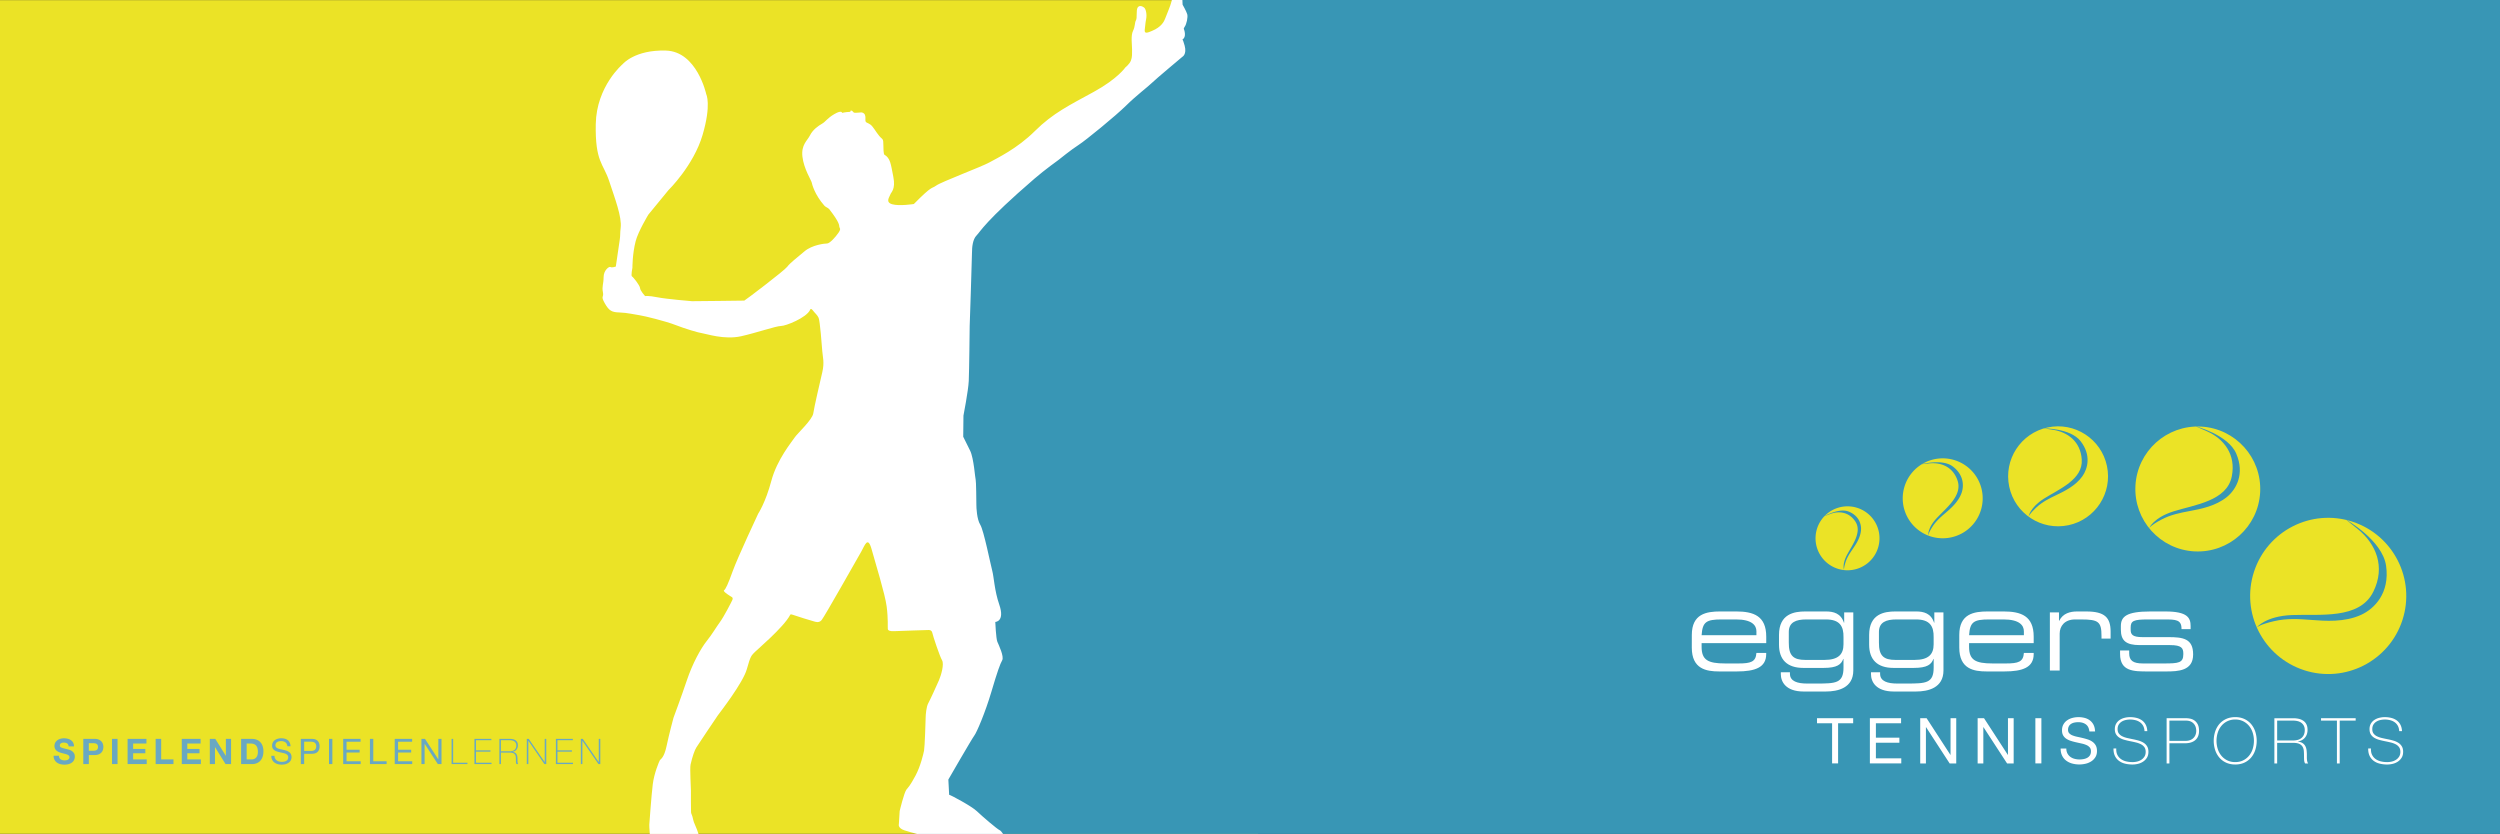
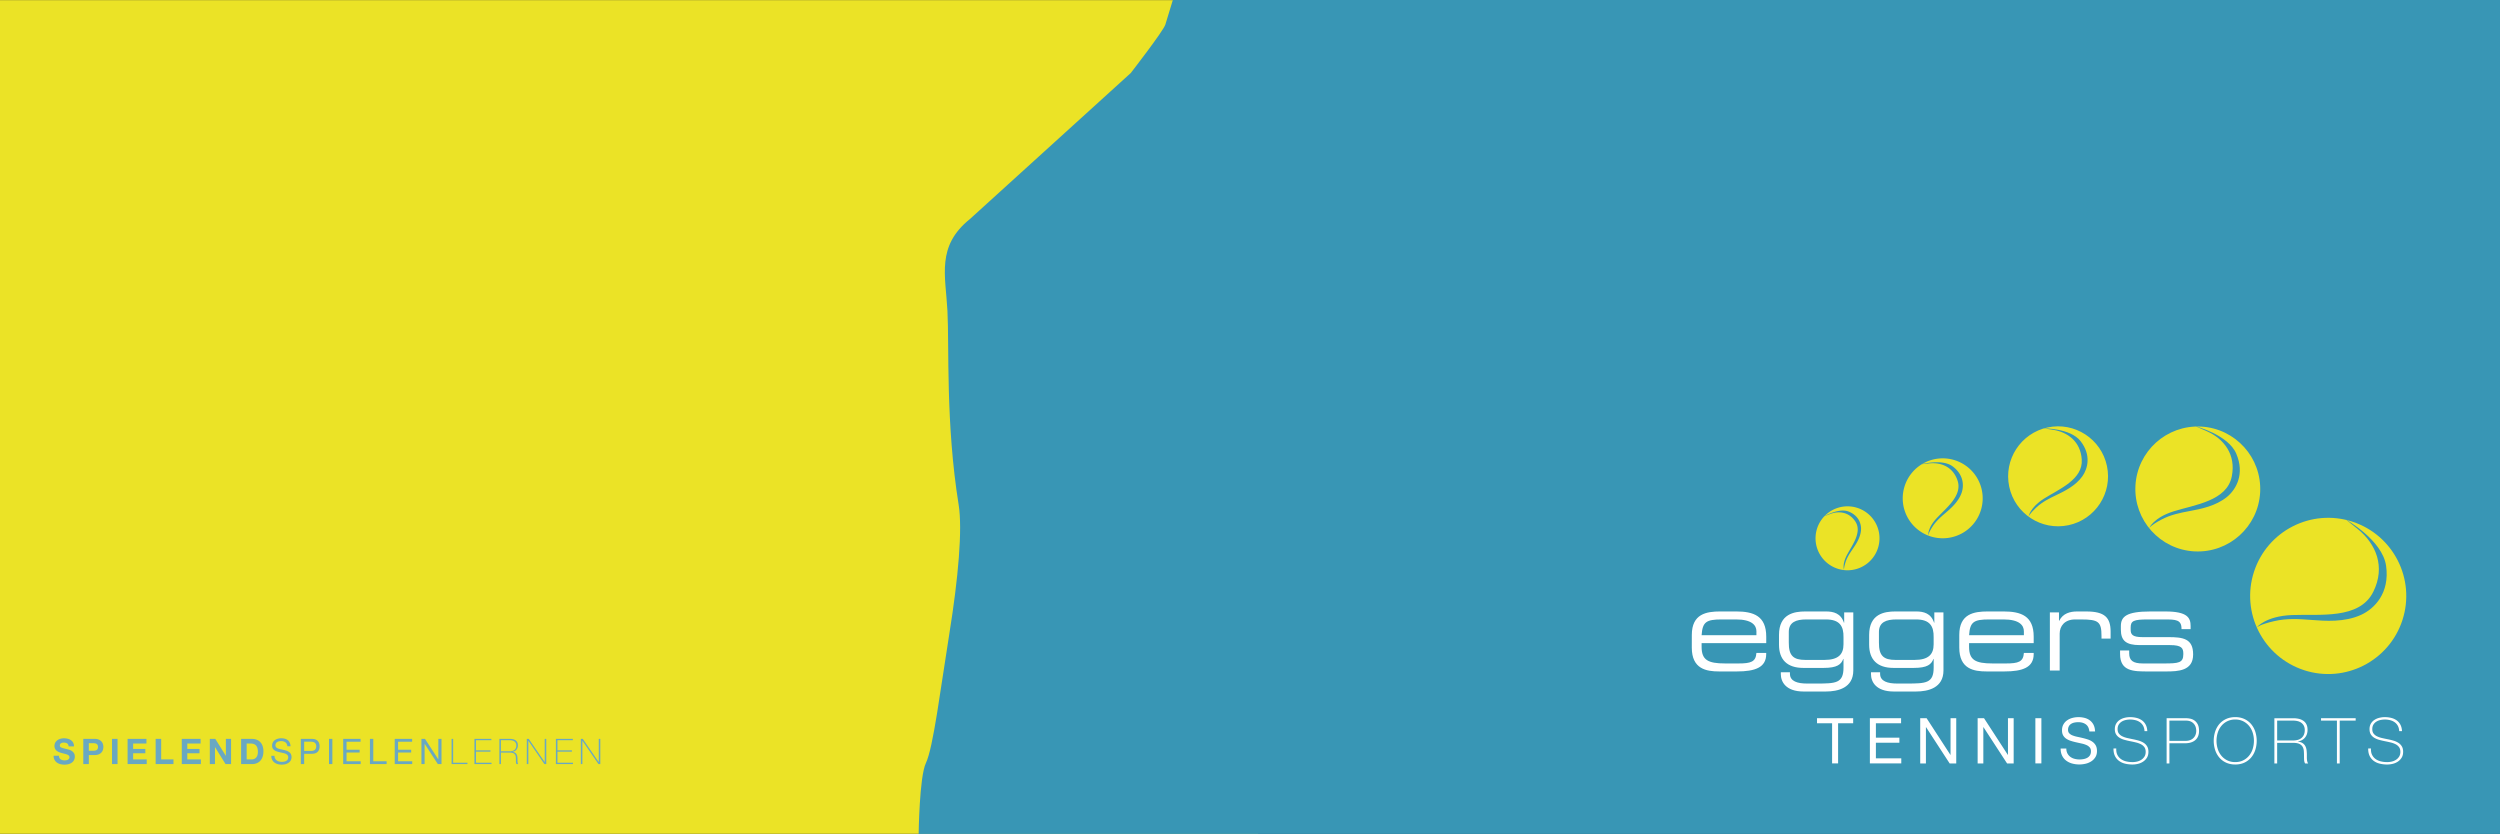
<svg xmlns="http://www.w3.org/2000/svg" viewBox="0 0 8503.94 2836.67">
  <rect x="0" y="0" width="8503.94" height="2836.67" fill="#333333" stroke="none" />
  <defs>
    <style>.cls-1{fill:#ebe326;}.cls-2{fill:#3896b5;}.cls-3{fill:#fff;}.cls-4{fill:#69a8c2;}</style>
  </defs>
  <g id="Ebene_2" data-name="Ebene 2">
    <g id="Ebene_1-2" data-name="Ebene 1">
      <rect class="cls-1" y="0.5" width="4279.57" height="2835.67" />
      <path class="cls-2" d="M3846.35,248.39S3957.62,105,3964,83.68,3989.48.06,3989.5,0H8503.94V2836.67H3124.88s2.28-194.27,24.65-241.12c25.07-52.47,49.33-250.68,79.79-440.29s45-354.68,31.65-437.84c-44.54-276.78-31.82-539.36-38.18-660s-38.18-220,76.36-312.26Z" />
-       <path class="cls-3" d="M3060.33,2758.3l-2.76,44.91s-4.71,13.34,18.83,21.19c12,4,27.82,8.4,43.28,12.27h292.44c-4.54-6.77-8.83-11.42-10.87-12.27-9.42-3.93-60.42-47.88-78.47-65.15s-90.24-55.73-94.16-55.73l-2.74-51.82s79.64-138.15,88.27-149.53,37.67-79.67,58.07-148.75,29.82-95,36.88-107.54-11.78-51.81-16.49-62.8-7.06-67.5-7.06-67.5,33.75-.79,13.34-59.66c-16.15-46.62-18-93.41-23.54-113.82s-29-138.16-40.8-157-13.34-58.1-13.34-67.91-.78-82.81-2.35-85.16-6.28-73.79-18.83-98.91-23.54-47.49-23.54-47.49l.78-71.83s16.48-84.77,18.05-117.74,3.14-186.82,3.14-186.82,7.84-229.21,7.84-248.84,2.36-46.31,15.7-59.65,26.68-46.32,196.95-193.11c35.37-30.49,81.6-63.58,81.6-63.58s44.72-36.11,68.26-51,127.12-99.69,161.64-133.84,76.11-65.54,87.89-77.32,103.57-88.7,103.57-88.7,15.69-7.85,7.85-37.68c-7.61-28.94-9.42-20-9.42-20s11.77-4.32,10.2-21.59-7.06-14.13-.78-22.76,11.77-33,8.63-43.18-15.69-32.18-15.69-32.18L4022,0H3986.1L3985,4.8c-3.14,14.13-17.26,46.31-21.18,57.3s-13.12,29.83-45.51,43.17c-13.34,5.5-26.68,11.78-24.33-4.7s1.57-20,4.71-35.72-.79-34.54-7.06-39.25-16.48-8.63-22,.39-.79,34.93-5.49,42.78-2.36,20.8-10.2,36.5-3.14,47.89-3.14,62.8.78,25.91-3.93,38.07-18.83,23.16-18.83,23.16-25.89,38.46-107.5,83.21-138.88,72.22-200.08,133.05-129.47,92.63-155.37,107.14-163.21,65.94-180.47,78.5-11-3.14-76.11,62.8c0,0-49.43,7.85-73.76.79s-8.63-25.12-6.27-33,18.83-17.27,10.2-60.45-9.42-62.8-30.6-75.35c0,0-3.14-1.57-3.14-29.44s-2.36-20-14.13-34.14-20.4-31.4-29.82-38.47-17.26-5.49-17.26-14.91.79-11-1.57-18.06-10.2-8.63-12.55-8.63-22.75,2.36-25.11.78-4.71-7.06-9.41-7.06,1.56,4.71-7.07,4.71-23.54,3.14-23.54,3.14-.78-10.6-25.89,3.92-29.82,25.91-42.37,33-31.39,20.41-40.8,39.25-30.61,32.18-25.9,73,29.82,80.07,31.39,87.13c1.37,6.19,9.9,41.47,43.15,79.28,4.69,5.34,11,6.25,16.48,11.78,36.1,46.31,33.74,55,34.53,60.44s7.06,5.49-3.14,20.41-29.82,36.11-38.45,36.11-51,4.71-76.9,26.69-49.43,39.64-58.85,52.59-143.59,114.61-145.94,115-178.12,2-178.12,2-86.31-7.06-117.7-13.34-41.59-3.93-41.59-3.93-16.47-18.05-17.26-27.47-23.53-37.68-27.46-39.64,1.57-29.44,1.57-29.44-.32-46.57,11-90.27c8.63-33.36,43.15-90.27,43.15-90.27l68.27-83.21s85.52-83.6,116.13-187.61,12.55-138.94,12.55-138.94S2371,175.13,2265.06,172s-146.73,45.92-146.73,45.92-89.45,75-91.8,204.09S2052.42,555.85,2072,615.5s44,122.63,39.23,159.74c-2.35,18.45-.78,25.52-3.14,40.43s-13.34,91.06-13.34,91.06-13.33,4.71-18,1.56-23.54,11-23.54,34.54-6.28,31.4-2.35,51-8.64,11.38,6.27,37.68,24.33,30.61,50.22,31.39,51.79,7.07,68.26,9.43,89.45,20.41,121.62,33,79.25,26.68,91.81,28.25,74.68,23,131.82,10.21c51-11.39,119.27-34.93,135.75-34.93s86.31-27.87,98.87-54.56c0,0,1.57-8.63,9.41,1.57s14.91,14.91,19.62,25.12,11,93.41,12.55,113.82,7.85,37.68,0,71.43S2769.6,1384,2766.46,1406s-54.93,69.08-63.56,82.43-59.63,73.78-79.25,147.57-44.72,111.46-44.72,111.46-69.84,148.76-86.31,194.68-24.33,62-29.82,65.94,25.11,22,25.11,22,7.06,2.35,3.14,11-29,57.3-42.38,75.36-24.32,38.46-44.72,64-48.65,77.32-67.48,133.45S2291,2441.33,2291,2441.33s-14.91,55-23.54,96.16-20.4,44.35-22.76,48.28-19.62,44-24.32,82.42-11.77,137.37-11.77,137.37,0,13.39,1.7,31.11h165.79c-6.54-20.88-16.68-38.81-18.41-49.16-2.35-14.13-7.06-19.63-7.06-24.34,0-2.43-.9-69.18-.39-73.78s-4.21-75.07-1.18-88.71c6.28-28.26,14.13-49.45,19.62-58.08s65.91-99.3,73-109.12,86.31-111.46,98.87-157.77,16.47-45.53,22.76-53.38S2666,2134.41,2688,2091.24c0,0,.79-3.14,8.64,0s69,22,73,22.76,15.69,6.29,25.11-4.7,123.19-212.73,135-233.14,22-55.34,35.31-7.07,45.51,151.5,51,193.89,3.14,71.82,3.93,76.93,8.63,7.85,21.18,7.06,116.92-3.92,116.92-3.92,11-1.57,13.33,9.81,25.11,79.67,33,93-3.14,51-10.2,67.51-30.6,67.9-36.88,79.28-8.63,38.46-8.63,47.88-3.14,101.66-5.5,113-11.77,52.6-29,84.78c-19.42,36.22-24.5,39.34-30.6,47.1-8.63,11-23.13,72.84-23.13,72.84" />
      <path class="cls-1" d="M7676.83,2134s29.26-38.15,119-41.83c94.61-3.87,230,16.15,277.11-79.13,42.51-86,8.59-163.1-52-212.75l-41.2-33s124.39,70,136.73,157.29c13.2,93.35-40,146.07-84.63,166.68-56.73,26.23-123.62,21-167.47,17.63-45.1-3.46-84.25-6.26-128.85,4-48.94,11.23-58.65,21.18-58.65,21.18m160.68,145.66c139.44,45.34,289.22-31,334.53-170.56s-31-289.41-170.45-334.75-289.22,31-334.53,170.57S7698.07,2234.31,7837.51,2279.65Z" />
      <path class="cls-1" d="M7310.54,1796.33s14.71-35.54,83.27-57c72.31-22.59,181-35.17,197.75-118.56,15.07-75.23-27.11-127.81-84.2-153.63l-38.68-17s110.62,28.34,138.21,93.21c29.51,69.41-.71,121.17-30.91,146.34-38.41,32-91.18,41.83-125.77,48.32-35.56,6.67-66.39,12.62-98.74,29.77-35.5,18.82-40.93,28.52-40.93,28.52m154.3,79.27c117.13,6.14,217.07-83.9,223.21-201.11s-83.84-217.22-201-223.36S7270,1535,7263.86,1652.24,7347.7,1869.45,7464.84,1875.6Z" />
      <path class="cls-3" d="M7211.6,2224.64c0,59.35,46.13,59.35,95.36,59.35h61.25c40.7,0,91.87-1.95,91.87-57.42v-.77c0-53.53-34.11-58.58-84.12-58.58h-88c-34.88,0-40.31-9.3-40.31-25.6v-7.37c0-22.5,10.47-27.15,58.15-27.15h58.14c36.45,0,56.6.77,56.6,31v1.94h31V2129.6c0-27.93-10.46-49.66-85.66-49.66h-51.18c-82.18,0-100.4,17.85-100.4,50v11.63c0,37.63,17.44,52.76,64.35,52.76h102.73c39.93,0,45.36,10.47,45.36,29.48v1.55c0,29.48-15.9,31.42-65.91,31.42h-71.33c-34.11,0-46.9-10.09-46.9-34.52v-9.7h-31Zm-238.79,56.24h33.33V2155.2c0-25.6,17.06-48.1,52.34-48.1H7079c59.31,0,69.4,7.76,69.4,56.63v8.54h31V2148.6c0-48.48-20.54-68.66-82.95-68.66h-31.4c-22.87,0-48.07,6.21-60.48,31.81h-.77v-28.7h-31Zm-308.18-78c0,72.93,49.62,81.08,93,81.08h60.47c62,0,99.63-13.58,99.63-59v-3.88h-33.34c-1.94,30.26-19,35.69-60.86,35.69h-45.74c-58.15,0-79.86-11.64-79.86-56.64v-12.41h219.8v-22.11c0-70.6-43-85.73-102.73-85.73h-53.49c-47.29,0-96.91,8.15-96.91,79.91Zm219.79-42.28H6698c3.1-45,15.51-53.53,68.23-53.53H6815c54.28,0,69.39,20.17,69.39,40.34Zm-273.67-77.58h-31v35.3H6579c-10.47-32.2-35.66-38.41-60.86-38.41h-70.94c-37.22,0-89.16,8.15-89.16,79.91v33c0,50.82,27.52,79.14,83,79.14h68.61c46.52,0,60.09-12,67.06-30.64h.78v29.47c0,53.54-26.36,54.31-92.26,54.31h-32.56c-31,0-57.38-7.37-57.38-33v-5.43h-31v6.59c0,25.22,16.29,59,77.53,59h75.21c41.48,0,93.81-12,93.81-71.77Zm-33.34,108.61c0,34.14-17.45,53.15-65.13,53.15h-64.34c-40.71,0-57-14-56.6-59.35V2149c.39-32.58,24.81-41.89,58.92-41.89h67.84c46.91,0,60.08,23.66,59.31,60.51Zm-273.29-108.61h-31v35.3h-.78c-10.46-32.2-35.66-38.41-60.86-38.41h-70.93c-37.22,0-89.16,8.15-89.16,79.91v33c0,50.82,27.52,79.14,82.95,79.14h68.61c46.52,0,60.09-12,67.07-30.64h.77v29.47c0,53.54-26.36,54.31-92.26,54.31H6146c-31,0-57.37-7.37-57.37-33v-5.43h-31v6.59c0,25.22,16.28,59,77.53,59h75.2c41.48,0,93.81-12,93.81-71.77Zm-33.34,108.61c0,34.14-17.44,53.15-65.12,53.15h-64.35c-40.7,0-57-14-56.6-59.35V2149c.39-32.58,24.81-41.89,58.93-41.89h67.83c46.91,0,60.09,23.66,59.31,60.51Zm-516,11.25c0,72.93,49.62,81.08,93,81.08h60.47c62,0,99.63-13.58,99.63-59v-3.88h-33.34c-1.93,30.26-19,35.69-60.86,35.69H5868c-58.15,0-79.86-11.64-79.86-56.64v-12.41H6008v-22.11c0-70.6-43-85.73-102.73-85.73h-53.49c-47.3,0-96.92,8.15-96.92,79.91Zm219.8-42.28H5788.16c3.1-45,15.51-53.53,68.23-53.53h48.84c54.27,0,69.39,20.17,69.39,40.34Z" />
      <path class="cls-3" d="M8170.62,2487q-.65-12.71-5.39-21.76a42,42,0,0,0-12.6-14.76,53.57,53.57,0,0,0-18.3-8.41,90.19,90.19,0,0,0-22.51-2.69,76.77,76.77,0,0,0-18.3,2.26,53.61,53.61,0,0,0-16.69,7.11,37.7,37.7,0,0,0-12.06,12.72q-4.64,7.86-4.63,18.86t4.52,18a35.94,35.94,0,0,0,11.84,11.42,65.75,65.75,0,0,0,16.8,7q9.48,2.6,19.17,4.53,9.9,1.93,19.27,4.2a77.37,77.37,0,0,1,16.81,6,33.26,33.26,0,0,1,11.94,9.92q4.53,6.14,4.53,15.84,0,10.13-4.42,16.81a35.57,35.57,0,0,1-11,10.77,45.26,45.26,0,0,1-14.43,5.82,69,69,0,0,1-14.75,1.72,93.12,93.12,0,0,1-21.75-2.47,49.56,49.56,0,0,1-18-8.08,38.86,38.86,0,0,1-11.95-14.33q-4.31-8.73-3.66-21.45h-9.48q-.21,14.88,4.85,25.21a45.7,45.7,0,0,0,13.89,16.92,56.58,56.58,0,0,0,20.68,9.48,105.74,105.74,0,0,0,25.41,2.91,80,80,0,0,0,18.41-2.26,53.94,53.94,0,0,0,17.45-7.44,43.59,43.59,0,0,0,13-13.35q5.16-8.19,5.17-20.26,0-11.2-4.52-18.64a36.32,36.32,0,0,0-12-12.07,66.06,66.06,0,0,0-16.8-7.33q-9.36-2.68-19.27-4.63-9.71-1.93-19.17-4.1a77.64,77.64,0,0,1-16.8-5.71,32.83,32.83,0,0,1-11.84-9.37q-4.53-5.82-4.52-15.08,0-9.49,4.08-15.85a31.41,31.41,0,0,1,10.45-10.13,43.91,43.91,0,0,1,13.78-5.27,69.82,69.82,0,0,1,13.89-1.51,72.55,72.55,0,0,1,19.5,2.48,44.78,44.78,0,0,1,15.4,7.43,36.19,36.19,0,0,1,10.22,12.28,41.36,41.36,0,0,1,4.2,17.24Zm-221.39-35.77v145.68h9.47V2451.24H8013v-8.19h-117.8v8.19Zm-203.31,67.45v-67.45h54.71a62.14,62.14,0,0,1,14.85,1.73,35.36,35.36,0,0,1,12.5,5.6,28.42,28.42,0,0,1,8.61,10,31.38,31.38,0,0,1,3.23,14.76,38.54,38.54,0,0,1-3,16,30.42,30.42,0,0,1-8.18,11,33.09,33.09,0,0,1-12.39,6.35,56.77,56.77,0,0,1-15.61,2.05Zm-9.47,78.23h9.47v-70h54.71q13.56,0,21,3.66a24.48,24.48,0,0,1,10.87,9.7,32.86,32.86,0,0,1,4.09,13.68q.65,7.65.64,15.41c0,5.17.12,10.16.33,15a28.07,28.07,0,0,0,3.34,12.61h10.55a15.74,15.74,0,0,1-2.69-5.39,39.06,39.06,0,0,1-1.4-7,70.55,70.55,0,0,1-.43-8.08v-8.84a133.88,133.88,0,0,0-.86-15.08,42.78,42.78,0,0,0-3.88-13.79,27.3,27.3,0,0,0-9.15-10.56q-6.14-4.32-16.69-5.61v-.43q15.51-2.58,24.23-13.25t8.72-26.18q0-11.21-3.77-18.75a31.89,31.89,0,0,0-10.45-12.18,44.54,44.54,0,0,0-15.5-6.68,84.1,84.1,0,0,0-18.95-2h-64.18Zm-192.53-105a68.81,68.81,0,0,1,12.49-22.95,59.4,59.4,0,0,1,46.95-21.44,59.61,59.61,0,0,1,26.81,5.82,60.71,60.71,0,0,1,19.92,15.62,68.81,68.81,0,0,1,12.49,22.95,93.2,93.2,0,0,1,0,56,68.62,68.62,0,0,1-12.49,22.95,60.87,60.87,0,0,1-19.92,15.63q-11.74,5.82-26.81,5.81a59.32,59.32,0,0,1-46.95-21.44,68.62,68.62,0,0,1-12.49-22.95,93.2,93.2,0,0,1,0-56Zm127.49-3.55a75.9,75.9,0,0,0-14.32-25.65,66.77,66.77,0,0,0-22.93-17.13q-13.58-6.26-30.8-6.25t-30.9,6.25a66.3,66.3,0,0,0-23.05,17.13,75.73,75.73,0,0,0-14.32,25.65,103.15,103.15,0,0,0,0,63.14,75.59,75.59,0,0,0,14.32,25.64,66.2,66.2,0,0,0,23.05,17.14q13.66,6.24,30.9,6.24t30.8-6.24a66.67,66.67,0,0,0,22.93-17.14,75.75,75.75,0,0,0,14.32-25.64,103.15,103.15,0,0,0,0-63.14Zm-292-37.18h55.35q11.64,0,18.63,3.77a31.07,31.07,0,0,1,10.88,9.27,31.52,31.52,0,0,1,5.17,11.42,49.29,49.29,0,0,1,1.29,10.24,39.24,39.24,0,0,1-1.94,12.06,30.51,30.51,0,0,1-17.77,19.08q-7.21,3.12-17.55,3.12h-54.06Zm-9.47,145.68h9.47v-68.53h52.55q23.26,0,35.75-11t12.49-31.25q0-13.79-4.52-22.3a35.85,35.85,0,0,0-11.31-13.15,38.66,38.66,0,0,0-14.64-6.14,77.17,77.17,0,0,0-14.32-1.51h-65.47ZM7304.22,2487q-.63-12.71-5.38-21.76a42.08,42.08,0,0,0-12.6-14.76,53.54,53.54,0,0,0-18.31-8.41,90.11,90.11,0,0,0-22.5-2.69,76.91,76.91,0,0,0-18.31,2.26,53.71,53.71,0,0,0-16.69,7.11,37.89,37.89,0,0,0-12.06,12.72q-4.62,7.86-4.63,18.86t4.53,18a35.94,35.94,0,0,0,11.84,11.42,65.6,65.6,0,0,0,16.8,7q9.48,2.6,19.17,4.53,9.9,1.93,19.27,4.2a77.09,77.09,0,0,1,16.8,6,33.21,33.21,0,0,1,12,9.92q4.53,6.14,4.53,15.84,0,10.13-4.42,16.81a35.57,35.57,0,0,1-11,10.77,45.22,45.22,0,0,1-14.44,5.82,68.83,68.83,0,0,1-14.74,1.72,93.14,93.14,0,0,1-21.76-2.47,49.51,49.51,0,0,1-18-8.08,38.86,38.86,0,0,1-12-14.33q-4.3-8.73-3.66-21.45h-9.48q-.21,14.88,4.85,25.21a45.7,45.7,0,0,0,13.89,16.92,56.61,56.61,0,0,0,20.67,9.48,105.82,105.82,0,0,0,25.42,2.91,80,80,0,0,0,18.41-2.26,53.8,53.8,0,0,0,17.44-7.44,43.37,43.37,0,0,0,13-13.35q5.17-8.19,5.17-20.26,0-11.2-4.52-18.64a36.29,36.29,0,0,0-11.95-12.07,66.21,66.21,0,0,0-16.8-7.33q-9.37-2.68-19.28-4.63-9.69-1.93-19.16-4.1a77.64,77.64,0,0,1-16.8-5.71,33,33,0,0,1-11.85-9.37q-4.52-5.82-4.52-15.08,0-9.49,4.09-15.85a31.41,31.41,0,0,1,10.45-10.13,43.82,43.82,0,0,1,13.78-5.27,69.74,69.74,0,0,1,13.89-1.51,72.47,72.47,0,0,1,19.49,2.48,44.6,44.6,0,0,1,15.4,7.43,36.22,36.22,0,0,1,10.23,12.28,41.36,41.36,0,0,1,4.2,17.24Zm-209-23q-10.23-7.44-26.17-7.43a62.54,62.54,0,0,0-12.7,1.29,33.79,33.79,0,0,0-11.1,4.31,22.75,22.75,0,0,0-7.75,8.08,25,25,0,0,0-2.9,12.61q0,7.11,4.19,11.53a31.17,31.17,0,0,0,11.2,7.22,93.83,93.83,0,0,0,15.83,4.63q8.84,1.83,18,4t18,5.07a59.08,59.08,0,0,1,15.82,7.86,37.44,37.44,0,0,1,11.2,12.5q4.2,7.55,4.2,19,0,12.29-5.49,21a45.11,45.11,0,0,1-14.11,14.23,61.31,61.31,0,0,1-19.27,8,93.58,93.58,0,0,1-21.21,2.48,89.8,89.8,0,0,1-24.44-3.24,60.28,60.28,0,0,1-20.25-9.8,46.42,46.42,0,0,1-13.78-16.81q-5.07-10.23-5.07-24.24h19.39a34.67,34.67,0,0,0,3.77,16.7,34.2,34.2,0,0,0,9.91,11.53,41.46,41.46,0,0,0,14.32,6.68,65.47,65.47,0,0,0,16.79,2.16,76.61,76.61,0,0,0,13.9-1.3,40.91,40.91,0,0,0,12.59-4.41,25.07,25.07,0,0,0,9-8.52q3.44-5.38,3.44-13.79c0-5.31-1.39-9.63-4.19-12.93a30.9,30.9,0,0,0-11.2-8.08,82.21,82.21,0,0,0-15.83-5.06q-8.84-2-18-4t-18-4.74a64.67,64.67,0,0,1-15.83-7.11,34.06,34.06,0,0,1-11.2-11.42q-4.18-7-4.2-17.56,0-11.64,4.75-20.15a41.35,41.35,0,0,1,12.59-14,56.69,56.69,0,0,1,17.88-8.19,79,79,0,0,1,20.56-2.69,82,82,0,0,1,22,2.8,49.85,49.85,0,0,1,17.77,8.84,42.69,42.69,0,0,1,12.06,15.19q4.41,9.17,4.85,21.87h-19.39Q7105.45,2471.5,7095.22,2464.06Zm-151.29,132.86h-20.46V2443.05h20.46Zm-195.12-153.87,81,124.78h.43V2443.05h19.38v153.87h-22.39l-80.33-123.48h-.44v123.48h-19.38V2443.05Zm-195.32,0,81,124.78h.43V2443.05h19.38v153.87h-22.39l-80.33-123.48h-.43v123.48h-19.39V2443.05Zm-86.79,0v17.24H6381v48.92h79.9v17.24H6381v53.23h86.36v17.24H6360.53V2443.05Zm-286,17.24v-17.24h123v17.24h-51.26v136.63H6232V2460.29Z" />
      <path class="cls-1" d="M6900.43,1757.24s4-30.51,52.55-61.27c51.2-32.45,132.63-64.7,128.29-132.59-3.93-61.26-47.4-93.15-96.86-101.27L6951,1457s91.34-1,126.09,43.4c37.16,47.51,24.52,93.78,6.4,119.48-23.06,32.7-61.81,51.22-87.19,63.4-26.1,12.52-48.7,23.51-70.15,43.46-23.53,21.9-25.72,30.52-25.72,30.52m135.63,29.28c91.79-19.52,150.38-109.8,130.87-201.65s-109.74-150.48-201.52-130.95-150.38,109.8-130.87,201.65S6944.27,1806,7036.06,1786.52Z" />
      <path class="cls-1" d="M6559.07,1821.69s-3.22-24.41,27.93-58.24c32.85-35.68,89.1-77.47,71.7-129-15.71-46.52-55.9-62.16-95.81-58.18l-26.87,3s70.38-19.7,106.41,7.42c38.55,29,38.35,67.39,29.67,91-11.05,30.05-37.16,52.38-54.26,67.06-17.57,15.08-32.76,28.25-45.21,48.12-13.65,21.79-13.56,28.91-13.56,28.91m110.87-5.47a136,136,0,1,0-182.83-59.44A136.08,136.08,0,0,0,6669.94,1816.22Z" />
      <path class="cls-1" d="M6272.73,1939.13s-7.53-18.19,9.54-50.78c18-34.38,52.82-78.33,28.7-114.57-21.77-32.7-56.06-36.46-86.07-25.12l-20.16,7.86s50.31-29.81,83.76-16.32c35.8,14.43,43.59,44.12,41.76,64.17-2.32,25.51-17.87,48.18-28.05,63.06-10.46,15.3-19.47,28.62-25,46.55-6,19.68-4.5,25.15-4.5,25.15m84.55-27.2a108.78,108.78,0,1,0-153.58-8A108.87,108.87,0,0,0,6357.28,1911.93Z" />
      <path class="cls-4" d="M1975.76,2599.1H1981v-79.26h.24l54.48,79.26H2042v-85.74h-5.29V2592h-.24l-54.12-78.66h-6.6Zm-84.84,0h58.2v-4.56H1896.2v-37.71h49.2v-4.56h-49.2v-34.35h52.32v-4.56h-57.6Zm-99,0h5.28v-79.26h.24l54.48,79.26h6.25v-85.74h-5.29V2592h-.24l-54.12-78.66h-6.6Zm-88-43.59v-37.59h30.48a35,35,0,0,1,8.28,1,19.74,19.74,0,0,1,7,3.13,15.86,15.86,0,0,1,4.8,5.58,17.46,17.46,0,0,1,1.8,8.23,21.45,21.45,0,0,1-1.68,8.88,16.88,16.88,0,0,1-4.56,6.13,18.51,18.51,0,0,1-6.9,3.54,31.78,31.78,0,0,1-8.7,1.14Zm-5.28,43.59H1704v-39h30.48q7.56,0,11.7,2a13.73,13.73,0,0,1,6.06,5.41,18.26,18.26,0,0,1,2.28,7.62q.36,4.28.36,8.59t.18,8.35a15.6,15.6,0,0,0,1.86,7h5.88a8.79,8.79,0,0,1-1.5-3,22.43,22.43,0,0,1-.78-3.9,39.89,39.89,0,0,1-.24-4.51v-4.92a74.1,74.1,0,0,0-.48-8.41,23.73,23.73,0,0,0-2.16-7.68,15.25,15.25,0,0,0-5.1-5.89,20.39,20.39,0,0,0-9.3-3.12v-.24q8.64-1.44,13.5-7.38a22.32,22.32,0,0,0,4.86-14.59,23.24,23.24,0,0,0-2.1-10.45,17.86,17.86,0,0,0-5.82-6.79,24.82,24.82,0,0,0-8.64-3.72,46.71,46.71,0,0,0-10.56-1.14h-35.76Zm-84.85,0H1672v-4.56H1619.1v-37.71h49.21v-4.56H1619.1v-34.35h52.33v-4.56h-57.61Zm-77.64,0h53.88v-4.56h-48.6v-81.18h-5.28Zm-90.48-85.74,45.12,69.53h.24v-69.53h10.8v85.74h-12.48l-44.76-68.81h-.24v68.81h-10.81v-85.74Zm-43.81,0V2523h-47.76v27.26h44.52v9.6h-44.52v29.66h48.12v9.61h-59.52v-85.74Zm-132.12,0v76.13h45.36v9.61h-56.77v-85.74Zm-43.21,0V2523H1178.8v27.26h44.52v9.6H1178.8v29.66h48.12v9.61H1167.4v-85.74Zm-96,85.74h-11.4v-85.74h11.4Zm-69.72-85.74q13,0,19.62,6.66t6.66,18.68q0,12-6.66,18.73t-19.62,6.61h-26.16v35.06h-11.4v-85.74Zm-3.84,41.07q9.72.12,14.22-4t4.5-11.77q0-7.69-4.5-11.71t-14.22-4h-22.32v31.46Zm-86.23-29.36q-5.7-4.14-14.58-4.14a34.16,34.16,0,0,0-7.08.72,18.8,18.8,0,0,0-6.18,2.4,12.6,12.6,0,0,0-4.32,4.5,13.93,13.93,0,0,0-1.62,7,8.93,8.93,0,0,0,2.34,6.42,17.35,17.35,0,0,0,6.24,4,53.4,53.4,0,0,0,8.82,2.59c3.28.67,6.62,1.42,10,2.22s6.74,1.74,10,2.82a33.05,33.05,0,0,1,8.82,4.38,20.78,20.78,0,0,1,6.24,7,24.42,24.42,0,0,1-.72,22.27,25.22,25.22,0,0,1-7.86,7.93,34.21,34.21,0,0,1-10.74,4.44,52.09,52.09,0,0,1-11.82,1.38,50.24,50.24,0,0,1-13.62-1.8,33.64,33.64,0,0,1-11.28-5.46,25.92,25.92,0,0,1-7.68-9.37,30.17,30.17,0,0,1-2.82-13.51h10.8a19.39,19.39,0,0,0,2.1,9.31,19.09,19.09,0,0,0,5.52,6.42,23.29,23.29,0,0,0,8,3.72,36.19,36.19,0,0,0,9.36,1.21,42.56,42.56,0,0,0,7.74-.72,23.08,23.08,0,0,0,7-2.47,13.17,13.17,0,0,0,7-12.43,10.75,10.75,0,0,0-2.34-7.2,17.2,17.2,0,0,0-6.24-4.5,45.67,45.67,0,0,0-8.82-2.83l-10-2.22q-5.1-1.14-10-2.64a36.26,36.26,0,0,1-8.82-4,17.78,17.78,0,0,1-8.58-16.15,22.71,22.71,0,0,1,2.64-11.23,23.11,23.11,0,0,1,7-7.81,31.51,31.51,0,0,1,10-4.56,44,44,0,0,1,11.46-1.5,45.78,45.78,0,0,1,12.24,1.56,27.72,27.72,0,0,1,9.9,4.92,23.77,23.77,0,0,1,6.72,8.47,30.21,30.21,0,0,1,2.7,12.19h-10.8Q976.47,2529.21,970.77,2525.07Zm-113.58-11.71a44.12,44.12,0,0,1,15.42,2.64,33.37,33.37,0,0,1,12.36,7.93,36.52,36.52,0,0,1,8.16,13.21,53.45,53.45,0,0,1,2.94,18.61,59.43,59.43,0,0,1-2.4,17.29,38,38,0,0,1-7.26,13.69,33.93,33.93,0,0,1-12.12,9.07,41,41,0,0,1-17.1,3.3h-37v-85.74Zm-1.32,69.89a24.2,24.2,0,0,0,7.92-1.32,17.43,17.43,0,0,0,6.84-4.38,22.14,22.14,0,0,0,4.8-8,35.13,35.13,0,0,0,1.8-12,50.11,50.11,0,0,0-1.26-11.71,23.34,23.34,0,0,0-4.14-8.94,18.3,18.3,0,0,0-7.62-5.71,30.42,30.42,0,0,0-11.7-2H839.06v54Zm-123.49-69.89,35.76,57.52h.24v-57.52H786v85.74H767.18l-35.64-57.4h-.24v57.4H713.66v-85.74Zm-50,0v15.85H637.09v18.37h41.52v14.65H637.09v21H683.3v15.85h-65v-85.74Zm-134.05,0v69.89h41.76v15.85h-60.6v-85.74Zm-50.17,0v15.85H452.88v18.37H494.4v14.65H452.88v21h46.2v15.85H434v-85.74Zm-98.28,85.74H381v-85.74h18.84ZM322,2513.36a35.76,35.76,0,0,1,13.68,2.34,25.49,25.49,0,0,1,9.18,6.19,23.74,23.74,0,0,1,5.16,8.76,32.8,32.8,0,0,1,0,20.36,23.66,23.66,0,0,1-5.16,8.82,25.61,25.61,0,0,1-9.18,6.19,35.76,35.76,0,0,1-13.68,2.34h-19.8v30.74H283.32v-85.74Zm-5.16,40.35a39.46,39.46,0,0,0,6.24-.48,14.59,14.59,0,0,0,5.28-1.86,10.17,10.17,0,0,0,3.66-3.91,16.5,16.5,0,0,0,0-13.21,10.21,10.21,0,0,0-3.66-3.9,14.59,14.59,0,0,0-5.28-1.86,39.46,39.46,0,0,0-6.24-.48H302.16v25.7ZM202.19,2578a13.63,13.63,0,0,0,4.14,4.86,17.92,17.92,0,0,0,6.06,2.76,28.64,28.64,0,0,0,7.2.9,37.53,37.53,0,0,0,5.4-.42,18.79,18.79,0,0,0,5.4-1.62,11.78,11.78,0,0,0,4.2-3.3,8.29,8.29,0,0,0,1.68-5.35,7.52,7.52,0,0,0-2.22-5.64,17.61,17.61,0,0,0-5.82-3.6,58.09,58.09,0,0,0-8.16-2.52q-4.56-1.1-9.24-2.41a82,82,0,0,1-9.36-2.94,32.16,32.16,0,0,1-8.16-4.5,20.22,20.22,0,0,1-8-16.93,22.45,22.45,0,0,1,2.82-11.47,25.59,25.59,0,0,1,7.38-8.11,32.16,32.16,0,0,1,10.32-4.8,43.9,43.9,0,0,1,11.52-1.56,54.51,54.51,0,0,1,12.9,1.5,32.18,32.18,0,0,1,11,4.86,24.52,24.52,0,0,1,7.62,8.59,26.33,26.33,0,0,1,2.82,12.67H233.39a15.2,15.2,0,0,0-1.62-6.37,10.6,10.6,0,0,0-3.66-4,15.47,15.47,0,0,0-5.22-2,32.13,32.13,0,0,0-6.42-.6,22.08,22.08,0,0,0-4.56.48,12.2,12.2,0,0,0-4.14,1.68,10.42,10.42,0,0,0-3.06,3,8.07,8.07,0,0,0-1.2,4.57,7.7,7.7,0,0,0,1,4.08,8.57,8.57,0,0,0,3.78,2.88,48.29,48.29,0,0,0,7.8,2.64q5,1.32,13,3.37,2.4.48,6.66,1.74a31.92,31.92,0,0,1,8.46,4,25.72,25.72,0,0,1,7.27,7.38q3.06,4.64,3.06,11.83a26.2,26.2,0,0,1-2.29,10.93,23.65,23.65,0,0,1-6.78,8.71,32.61,32.61,0,0,1-11.16,5.7,52.76,52.76,0,0,1-15.42,2,54.13,54.13,0,0,1-13.74-1.74,34.56,34.56,0,0,1-11.76-5.46,27,27,0,0,1-8.1-9.49,28.34,28.34,0,0,1-2.88-13.69h18.24A15.76,15.76,0,0,0,202.19,2578Z" />
    </g>
  </g>
</svg>